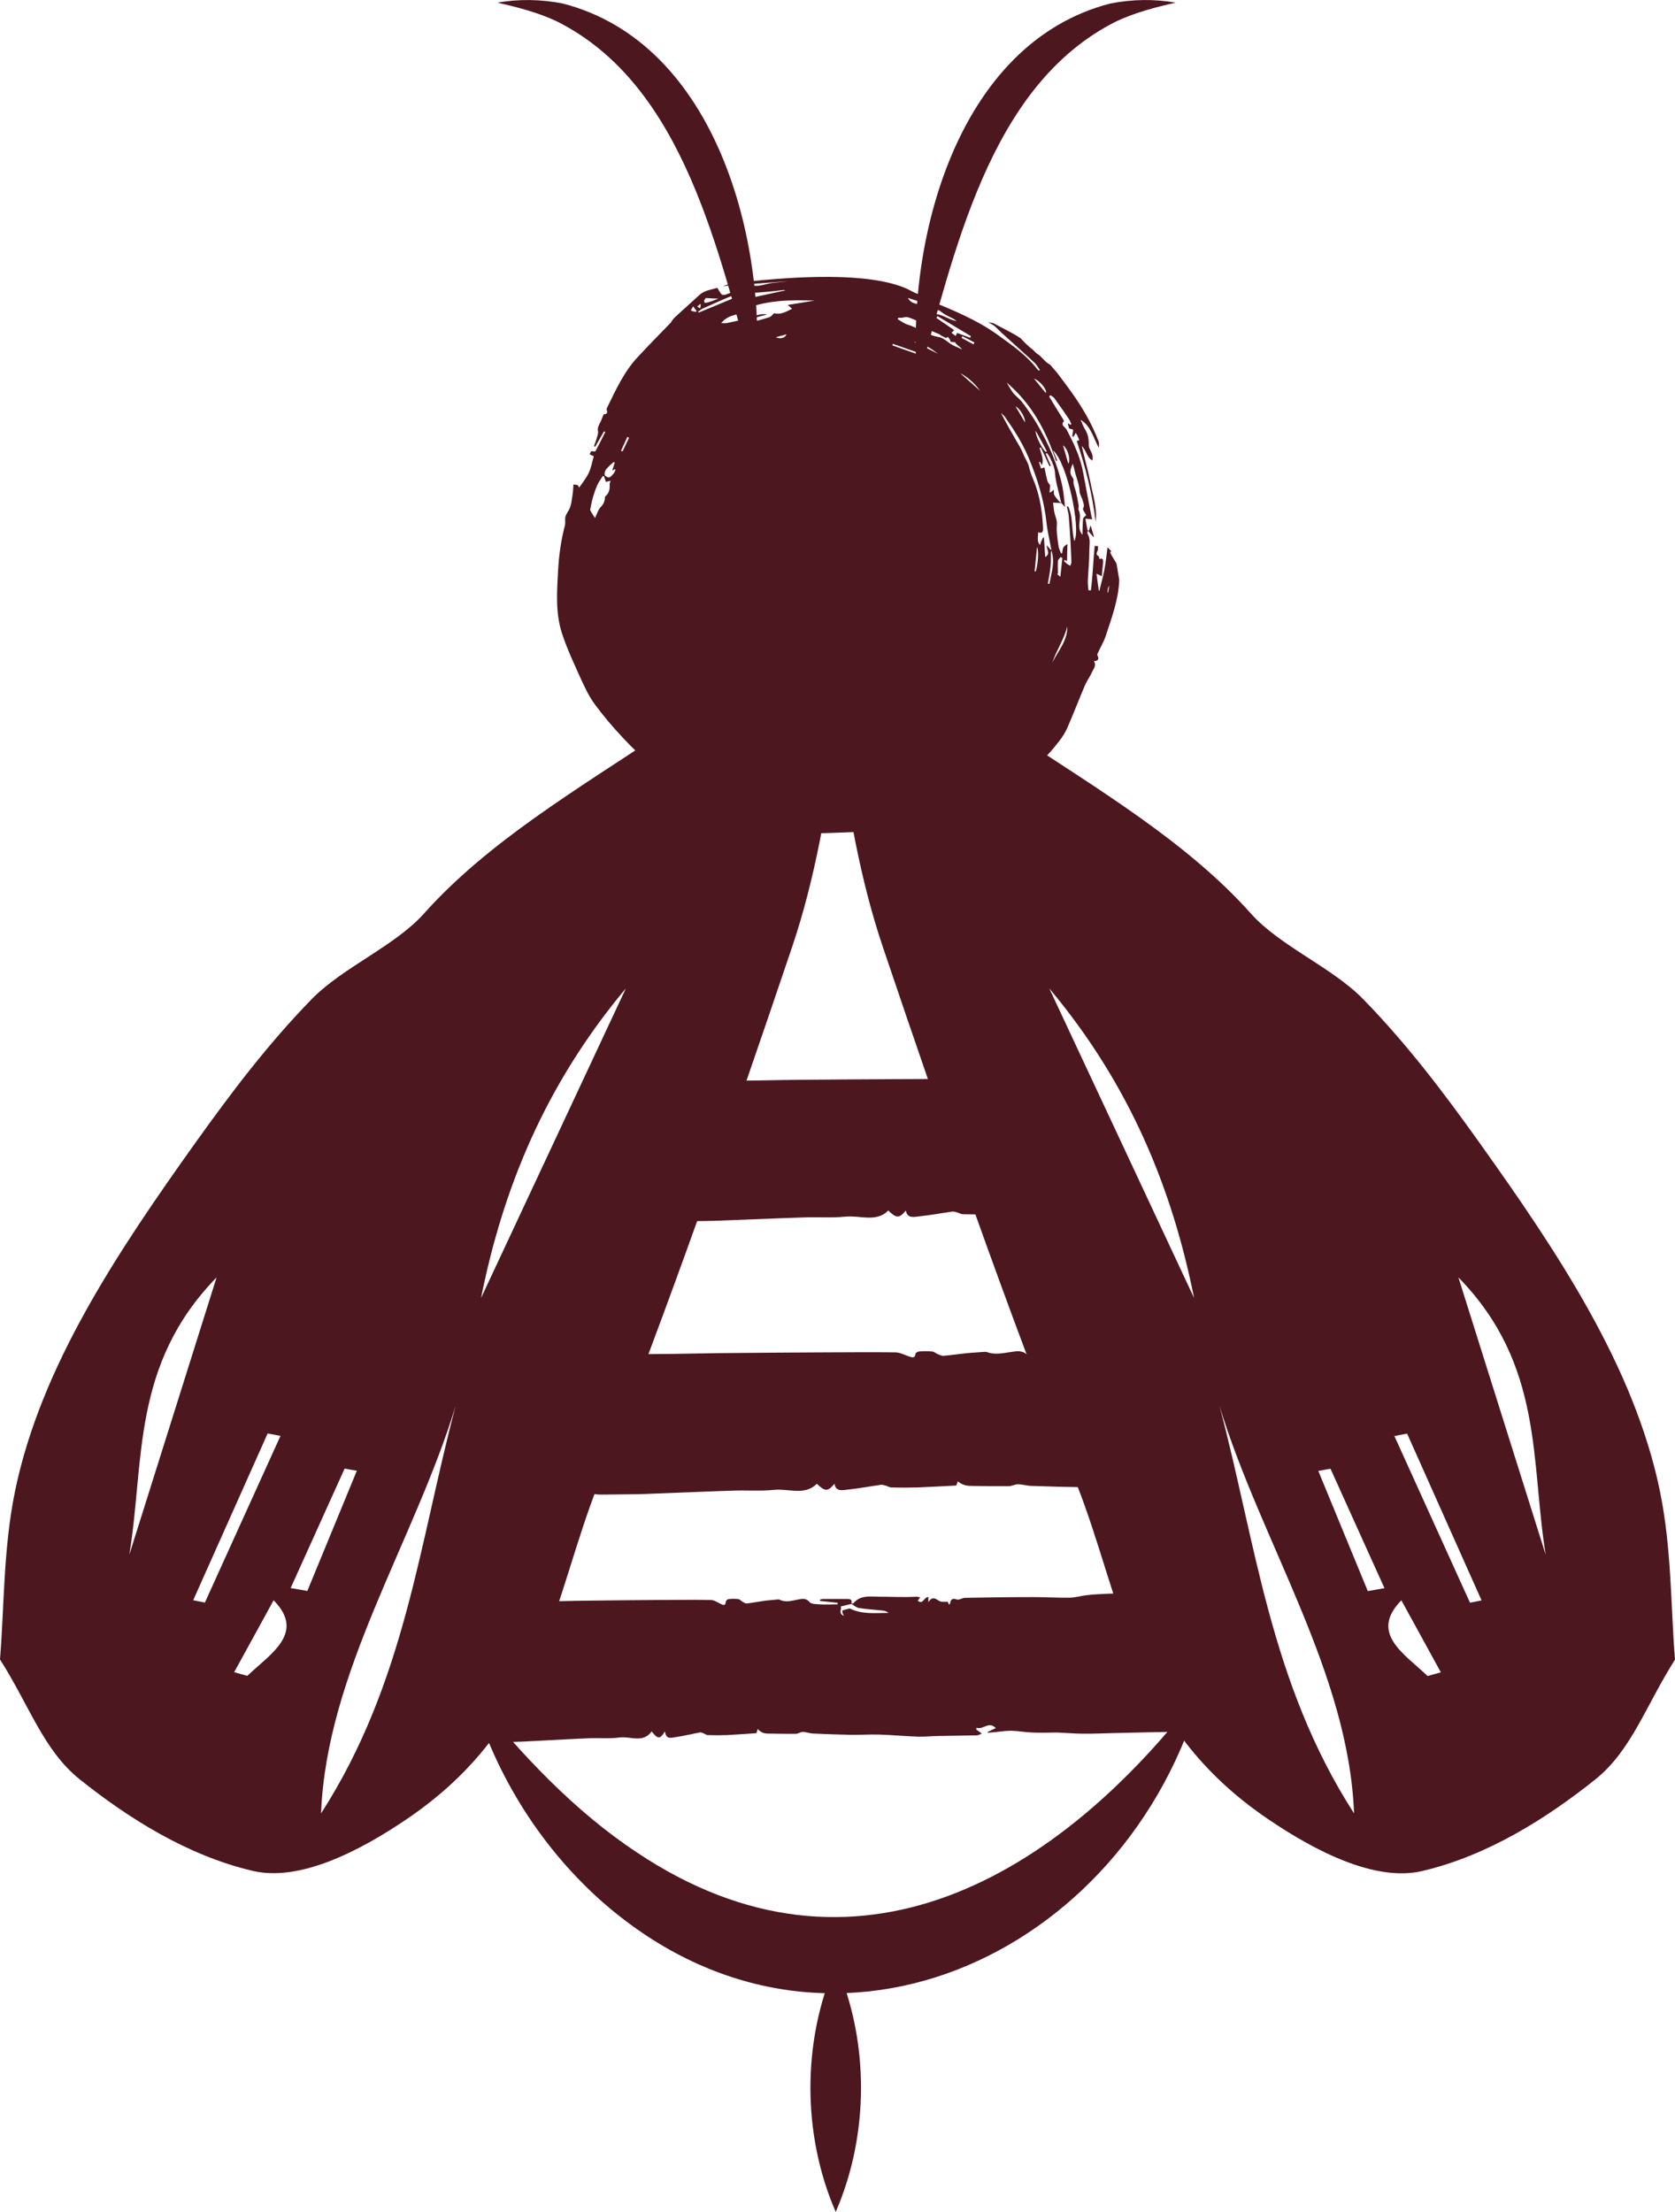
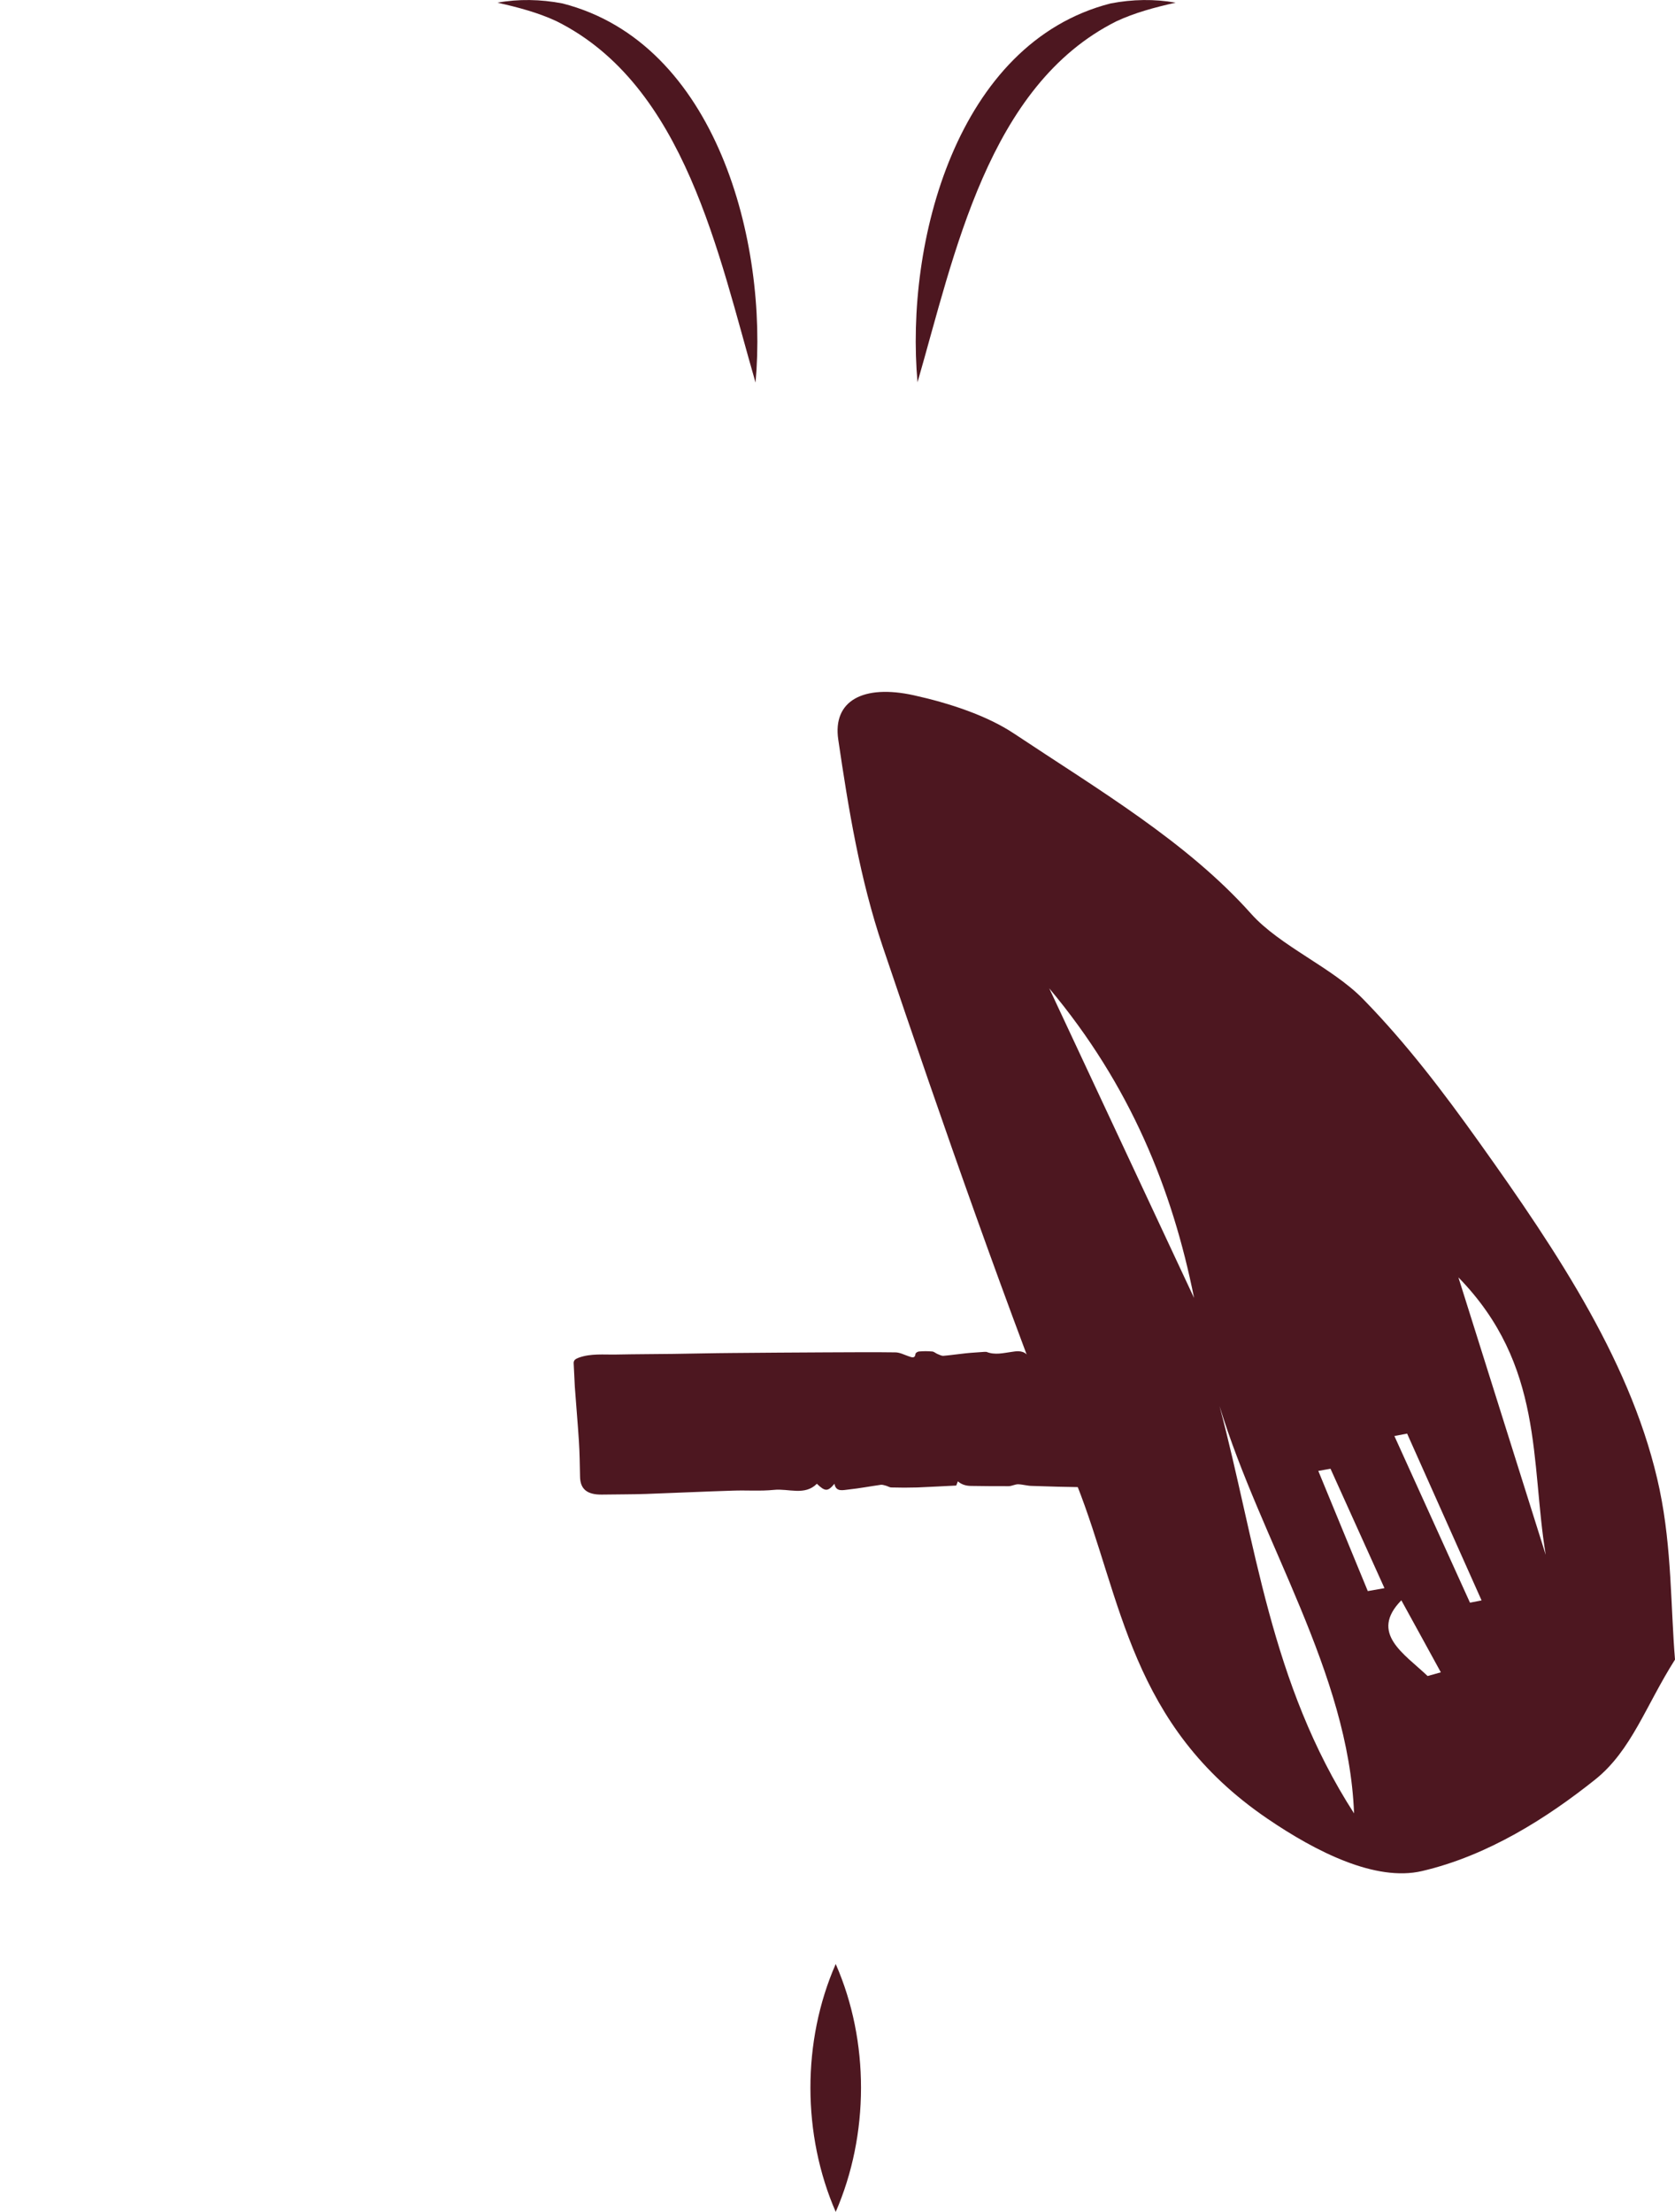
<svg xmlns="http://www.w3.org/2000/svg" viewBox="0 0 131.62 173.73" id="Laag_2">
  <defs>
    <style>.cls-1{fill:#4d1720;stroke-width:0px;}</style>
  </defs>
-   <path d="m0,130.34c2.32,3.64,3.42,7.14,6.27,9.42,3.77,3.01,8.42,5.98,13.61,7.19,3.64.85,8.31-1.5,12.14-4.11,10.82-7.36,11.41-17.23,15-26.28,5.55-14,10.47-28.11,15.24-42.23,1.8-5.34,2.69-10.82,3.49-16.25.45-3.04-1.95-4.36-5.94-3.48-2.76.61-5.72,1.57-7.86,3-6.61,4.41-13.6,8.52-18.64,14.16-2.27,2.54-6.36,4.21-8.8,6.7-3.45,3.53-6.35,7.38-9.1,11.22-6.25,8.75-12.18,17.64-14.21,27.35C.25,121.59.34,126.21,0,130.33h0Zm25.23,12.09c.42-11.06,7.29-21.29,10.57-31.99-2.86,10.75-3.96,21.72-10.57,31.99Zm23.95-64.8c-3.78,8.08-7.56,16.16-11.38,24.32,1.71-8.55,5.01-16.72,11.38-24.32h0ZM10.16,122.12c1.21-7.29.13-14.89,6.86-21.79-2.36,7.49-4.61,14.64-6.86,21.79Zm10.88-9.53c.33.06.67.13,1,.19-1.98,4.36-3.96,8.73-5.94,13.09-.31-.06-.61-.12-.92-.18,1.95-4.37,3.9-8.74,5.85-13.1h.01Zm-1.6,19.04c-.35-.1-.69-.19-1.04-.29,1.03-1.88,2.07-3.76,3.1-5.65,2.52,2.57-.21,4.17-2.07,5.94h.01Zm4.71-6.67c-.44-.08-.87-.15-1.31-.23,1.41-3.13,2.83-6.25,4.24-9.38.32.06.64.11.96.17-1.3,3.15-2.59,6.29-3.89,9.44Z" class="cls-1" />
  <path d="m130.42,117.04c-2.03-9.71-7.96-18.6-14.21-27.35-2.75-3.85-5.65-7.69-9.1-11.22-2.43-2.49-6.53-4.16-8.8-6.7-5.04-5.65-12.03-9.76-18.64-14.16-2.14-1.42-5.1-2.39-7.86-3-4-.88-6.39.44-5.94,3.48.8,5.43,1.69,10.91,3.49,16.25,4.77,14.12,9.69,28.23,15.24,42.23,3.59,9.05,4.18,18.92,15,26.28,3.83,2.61,8.5,4.96,12.14,4.11,5.19-1.21,9.85-4.19,13.61-7.19,2.85-2.28,3.96-5.78,6.27-9.42-.34-4.12-.25-8.74-1.2-13.3h0Zm-34.59-6.6c3.27,10.69,10.15,20.93,10.57,31.99-6.61-10.26-7.71-21.24-10.57-31.99h0Zm-2-8.49c-3.82-8.16-7.6-16.24-11.38-24.32,6.37,7.6,9.67,15.78,11.38,24.32h0Zm20.77-1.62c6.74,6.9,5.66,14.49,6.86,21.79-2.25-7.15-4.5-14.3-6.86-21.79h0Zm1.83,25.37c-.31.06-.61.12-.92.18-1.98-4.36-3.96-8.73-5.94-13.09.33-.06.67-.13,1-.19,1.95,4.37,3.9,8.74,5.85,13.1h0Zm-6.31,0c1.03,1.88,2.07,3.76,3.1,5.65-.35.1-.69.19-1.04.29-1.85-1.76-4.59-3.36-2.07-5.94h0Zm-6.53-10.17c.32-.06.64-.11.96-.17,1.41,3.13,2.83,6.25,4.24,9.38-.44.08-.87.15-1.31.23-1.3-3.15-2.59-6.29-3.89-9.44h0Z" class="cls-1" />
-   <path d="m66.89,125.94c.05,0,.13.03.16,0,.54-.66,1.27-.54,1.94-.53,1.01,0,2.02.06,3.03,0,.08,0,.15.03.29.05-.08.11-.13.18-.19.26.4.37.5-.31.83-.28v.4c.31-.48.55-.29.85-.1.16.11.41.05.68.07,0,0,.04.11.08.21.05-.03.09-.04.09-.05.05-.35.18-.47.53-.34.18.06.42-.12.64-.13,1.77-.03,3.54-.06,5.31-.06.96,0,1.92.06,2.88.05.46,0,.92-.15,1.38-.2.53-.06,1.07-.09,1.6-.11.96-.04,1.92-.08,2.88-.11,1.2-.04,2.4-.07,3.61-.08.29,0,.61.03.85.18.42.26.48.76.48,1.25,0,1.85,0,3.69-.03,5.54,0,.7-.06,1.39-.07,2.09,0,.31.04.62.04.93,0,.74-.24,1-.88,1.01-2.1.04-4.2.08-6.3.13-.83.02-1.66.06-2.49.05-.66,0-1.33-.07-1.99-.09-.66,0-1.31.03-1.97,0-.56-.02-1.11-.13-1.67-.14-.43,0-.87.07-1.3.11-.18.02-.36.03-.54.05v-.06c.2-.1.4-.2.64-.31-.56-.58-1.01.17-1.51-.03,0,.05-.02.1-.03.14.12.09.24.18.44.32-.16.06-.27.14-.38.14-.98.02-1.95.03-2.93.05-.58,0-1.15.07-1.73.05-1.01-.03-2.02-.13-3.03-.16-.73-.02-1.45.03-2.18.02-.99-.02-1.98-.05-2.97-.1-.28,0-.56-.12-.84-.13-.19,0-.37.15-.56.15-.74,0-1.47,0-2.21-.02-.31,0-.57-.12-.78-.36-.04.13-.07.24-.1.33-.77.05-1.54.11-2.31.15-.51.02-1.01.02-1.52,0-.11,0-.22-.1-.33-.14-.09-.03-.19-.08-.28-.07-.64.12-1.27.28-1.91.37-.32.04-.75.23-.84-.45-.39.63-.56.62-1.04,0-.71.96-1.68.36-2.53.48-.8.11-1.62.02-2.43.06-1.71.07-3.42.18-5.13.26-.87.04-1.74.03-2.61.05s-1.29-.42-1.3-1.39c-.01-.94-.02-1.88-.06-2.81-.07-1.42-.16-2.84-.24-4.26-.03-.61-.03-1.22-.07-1.83-.01-.26.1-.36.29-.46.72-.35,1.48-.23,2.23-.25,1.12-.03,2.24-.03,3.36-.05,1.16-.02,2.33-.06,3.49-.07,1.82-.02,3.63-.04,5.45-.05,1.4,0,2.8-.03,4.19,0,.26,0,.52.18.77.3.2.09.38.21.42-.18,0-.08.14-.19.21-.19.25-.03.51-.03.76,0,.11,0,.2.13.31.19.12.06.25.17.37.15.44-.05.88-.14,1.33-.2.36-.05.72-.07,1.09-.11.04,0,.09,0,.12,0,.51.27.99.09,1.5,0,.22-.04.59-.15.87.19.15.18.53.17.8.19.47.03.95,0,1.42,0,0-.04,0-.08,0-.12-.46-.05-.93-.1-1.39-.15v-.09c.06-.02.13-.06.19-.06h2c.25,0,.36.11.27.39-.27.07-.55.13-.83.2.12.17-.22.54.25.74-.07-.15-.1-.21-.12-.28,0-.07,0-.14,0-.15.2-.06.37-.1.58-.16.94.48,2,.36,3.06.35-.14-.1-.3-.16-.46-.18-.62-.07-1.25-.1-1.86-.2-.22-.03-.41-.21-.62-.33h-.01Z" class="cls-1" />
-   <path d="m87.95,116.79c-.96-.02-1.93.03-2.89.02-1.32-.02-2.63-.05-3.95-.1-.37,0-.74-.12-1.11-.13-.25,0-.5.15-.75.15-.98,0-1.96,0-2.94-.02-.42,0-.77-.12-1.04-.36-.05.13-.1.24-.13.33-1.03.05-2.05.11-3.07.15-.67.02-1.35.02-2.02,0-.15,0-.29-.1-.44-.14-.12-.03-.26-.08-.38-.07-.85.12-1.69.28-2.54.37-.43.04-1,.23-1.12-.45-.52.63-.74.62-1.38,0-.95.96-2.23.36-3.37.48-1.06.11-2.15.02-3.23.06-2.27.07-4.54.18-6.82.26-1.15.04-2.31.03-3.46.05-1.16.02-1.71-.42-1.73-1.39-.02-.94-.03-1.88-.09-2.81-.09-1.42-.22-2.84-.32-4.26-.04-.61-.05-1.22-.09-1.83-.02-.26.13-.36.39-.46.96-.35,1.97-.23,2.96-.25,1.49-.03,2.98-.03,4.47-.05,1.55-.02,3.1-.06,4.64-.07,2.41-.02,4.83-.04,7.24-.05,1.86,0,3.72-.03,5.57,0,.34,0,.69.18,1.03.3.27.09.51.21.56-.18,0-.08.18-.19.29-.19.33-.03.68-.03,1.01,0,.14,0,.27.13.41.19.16.06.34.17.5.15.59-.05,1.17-.14,1.76-.2.48-.05.96-.07,1.44-.11.05,0,.11,0,.16,0,.68.27,1.32.09,2,0,.29-.04.78-.15,1.16.19.21.18.7.17,1.07.19.63.03,1.26,0,1.89,0,0-.04,0-.08.02-.12-.62-.05-1.23-.1-1.85-.15v-.09c.08-.02.17-.06.25-.06" class="cls-1" />
-   <path d="m80.75,95.22c-1.03.05-2.05.11-3.07.15-.67.02-1.35.02-2.02,0-.15,0-.29-.1-.44-.14-.12-.03-.26-.08-.38-.07-.85.12-1.69.28-2.54.37-.43.04-1,.23-1.12-.45-.52.63-.74.62-1.38,0-.95.96-2.23.36-3.37.48-1.06.11-2.15.02-3.23.06-2.27.07-4.54.18-6.82.26-1.15.04-2.31.03-3.46.05-1.16.02-1.71-.42-1.73-1.39-.02-.94-.03-1.88-.09-2.81-.09-1.42-.22-2.84-.32-4.26-.04-.61-.05-1.22-.09-1.83-.02-.26.13-.36.39-.46.96-.35,1.97-.23,2.96-.25,1.49-.03,2.98-.03,4.47-.05,1.55-.02,3.1-.06,4.64-.07,2.41-.02,4.83-.04,7.24-.05,1.86,0,3.72-.03,5.57,0" class="cls-1" />
-   <path d="m94.43,132.69c-5.82,21.07-29.72,32.15-47.28,16.53-4.96-4.46-8.38-10.21-10.12-16.29,3.96,4.93,8.16,9.36,13.02,12.57,17.13,11.44,33.18,1.97,44.38-12.81h0Z" class="cls-1" />
+   <path d="m87.95,116.79c-.96-.02-1.93.03-2.89.02-1.32-.02-2.63-.05-3.95-.1-.37,0-.74-.12-1.11-.13-.25,0-.5.15-.75.15-.98,0-1.96,0-2.94-.02-.42,0-.77-.12-1.04-.36-.05.13-.1.24-.13.33-1.03.05-2.05.11-3.07.15-.67.02-1.35.02-2.02,0-.15,0-.29-.1-.44-.14-.12-.03-.26-.08-.38-.07-.85.12-1.69.28-2.54.37-.43.04-1,.23-1.12-.45-.52.63-.74.62-1.38,0-.95.96-2.23.36-3.37.48-1.06.11-2.15.02-3.23.06-2.27.07-4.54.18-6.82.26-1.15.04-2.31.03-3.46.05-1.16.02-1.71-.42-1.73-1.39-.02-.94-.03-1.88-.09-2.81-.09-1.42-.22-2.84-.32-4.26-.04-.61-.05-1.22-.09-1.83-.02-.26.13-.36.39-.46.96-.35,1.97-.23,2.96-.25,1.49-.03,2.98-.03,4.47-.05,1.55-.02,3.1-.06,4.64-.07,2.41-.02,4.83-.04,7.24-.05,1.86,0,3.72-.03,5.57,0,.34,0,.69.18,1.03.3.27.09.51.21.56-.18,0-.08.18-.19.29-.19.33-.03.68-.03,1.01,0,.14,0,.27.13.41.19.16.06.34.17.5.15.59-.05,1.17-.14,1.76-.2.48-.05.96-.07,1.44-.11.05,0,.11,0,.16,0,.68.27,1.32.09,2,0,.29-.04.78-.15,1.16.19.21.18.7.17,1.07.19.63.03,1.26,0,1.89,0,0-.04,0-.08.02-.12-.62-.05-1.23-.1-1.85-.15v-.09" class="cls-1" />
  <path d="m65.67,173.73c-2.64-6.06-2.66-13.41,0-19.47,2.66,6.06,2.64,13.41,0,19.47h0Z" class="cls-1" />
-   <path d="m51.22,60.32c1.73,1.61,3.76,2.76,5.98,3.54,1.68.59,3.33,1.27,5.1,1.49,1.12.14,2.22.1,3.33.06,1.51-.06,3.02-.1,4.52-.23,1.59-.13,3.09-.53,4.44-1.38,1.07-.68,2.24-1.19,3.46-1.6.33-.11.65-.26.97-.41,1.72-.83,3.07-2.1,4.22-3.59.25-.33.48-.68.64-1.06.47-1.08.9-2.19,1.36-3.28.16-.38.41-.71.58-1.09.11-.25.36-.49.14-.84.29-.02.44-.13.28-.44-.03-.06,0-.17.05-.24.19-.43.44-.83.59-1.28.47-1.44,1.01-2.85,1.07-4.41l-.2-1.21c0-.18-.55-.84-.5-1.02h.1c-.1-.11-.21-.23-.32-.35-.08.6-.14,1.18-.24,1.74-.11.57-.27,1.12-.4,1.68-.02,0-.04-.02-.05-.03-.06-.44-.12-.88-.18-1.31.13.06.26.12.42.2.04-.41.07-.75.1-1.09.03-.29-.11-.35-.29-.25-.02-.08-.02-.21-.07-.24-.26-.14-.12-.29-.06-.45.04-.1,0-.23.02-.34-.08,0-.17-.01-.26-.01-.12,1.17-.15,2.34-.3,3.49-.06,0-.13,0-.19-.01-.02-.25-.06-.51-.05-.76.04-.8.12-1.6.12-2.4,0-.43.12-.88-.16-1.3-.02-.02,0-.08.05-.22.17.2.29.34.41.48.02,0,.04-.01.06-.02-.08-.27-.16-.53-.26-.87-.06.18-.1.29-.13.4h-.11c-.06-.32-.12-.64-.17-.93.21.02.36.03.54.05-.04-.15-.07-.23-.08-.31-.21-1.11-.43-2.22-.63-3.33-.19-1.05-.6-2.03-1.09-2.98-.09-.17-.16-.35-.27-.5-.14-.18-.42-.3-.17-.57.02-.02-.02-.1-.04-.15-.24-.39-.48-.77-.72-1.16-.13-.21-.26-.43-.39-.65l.1-.1c.11.08.25.14.32.25.38.53.76,1.06,1.12,1.6.09.13.14.28.21.43-.02.01-.05.03-.07.04l-.22-.11c.05.18.08.31.11.41.12.03.21.04.3.08.02,0,0,.11,0,.17-.02.12-.04.24-.06.36.04.01.08.02.11.03.05-.09.1-.18.17-.3.06.11.12.18.15.26.05.1.09.21.13.31-.08.03-.14.05-.2.07.7,2.09,1.23,4.18,1.48,6.33.14-1.01-.19-1.99-.38-2.97-.2-.99-.47-1.97-.71-2.96.37.32.37.85.83,1.13.1-.35-.05-.61-.18-.87-.04-.09-.09-.18-.09-.27,0-.45-.03-.88-.29-1.29-.15-.24-.24-.51-.36-.77.84.51.99,1.42,1.44,2.21,0-.21.03-.37-.02-.5-.14-.37-.3-.74-.47-1.1-.6-1.27-1.39-2.43-2.23-3.55-.19-.26-.39-.51-.58-.77-.18-.21-.36-.42-.54-.62-.13-.07-.25-.15-.37-.27l-.46-.46c-.15-.09-.28-.19-.4-.32-.02-.02-.03-.04-.05-.06-.37-.29-.72-.61-1.03-.96-.66-.45-1.4-.77-2.09-1.16-.1-.06-.24-.05-.45-.09.23.13.37.19.48.28.19.16.36.35.54.52.87.79,1.75,1.57,2.61,2.37.17.16.28.38.42.57-.03.02-.05.04-.08.05-.04-.04-.09-.07-.12-.11-.85-1.1-1.99-1.89-3.1-2.69-1.65-1.19-3.51-1.94-5.37-2.71-.08-.03-.18-.06-.26-.05-.3.03-.34-.13-.25-.4-.52,0-.88-.3-1.31-.49-2.95-1.28-8.5-.99-13.02-.48-.47.05-.95.12-1.39.29l5.14-.38c-.38.04-.76.09-1.15.12-.54.05-1.04.3-1.62.23-.22-.03-.46.06-.67.13-.51.18-1,.4-1.51.58-.09.03-.26.02-.31-.04-.12-.15-.22-.33-.32-.5-.5.14-1,.2-1.39.54-.58.53-1.16,1.05-1.74,1.58-.19.18-.4.35-.51.59-.91.94-1.79,1.83-2.64,2.75-1.06,1.14-1.7,2.55-2.38,3.94-.03.06-.06.14-.04.19.15.33-.12.31-.24.35-.08.2-.15.37-.22.54-.12.25-.28.46-.22.78.03.18-.05.37-.1.55-.06.21-.14.42-.22.63l.1.04c.23-.4.46-.8.69-1.21.03.02.06.04.1.06-.25.5-.5,1-.77,1.5-.02.04-.17,0-.34,0-.01.02-.06.13-.12.24.12.06.21.1.33.16-.13.44-.21.9-.4,1.31-.19.4-.48.75-.75,1.15-.06-.11-.1-.18-.11-.2-.15-.02-.26-.04-.34-.05-.02.23-.02.49-.06.74-.07.42-.09.87-.28,1.23-.12.23-.29.42-.31.7-.01.18.02.38-.02.55-.31,1.18-.48,2.39-.54,3.62-.09,1.63-.21,3.28.32,4.89.41,1.24.98,2.44,1.52,3.64.3.65.62,1.32,1.05,1.9,1.34,1.82,2.92,3.43,4.57,4.96l-.09.04Zm35.82-14.06c.04-.13.15-.25.15-.38l-.12.71h0c-.06-.13-.04-.24,0-.33h-.01Zm-5.79-16.52c.5.18,1.06.91.93,1.13-.3-.36-.58-.71-.93-1.13Zm1.44,22.3c.33-.98.93-1.83,1.18-2.85.02,1.14-.72,1.93-1.18,2.85Zm-21.72-25.55c.27-.08.55-.15.82-.23-.06.26-.45.4-.82.23Zm21.49,19.37s-.08-.01-.12-.02c.07-.45.17-.9.21-1.35.04-.35.02-.71.03-1.06,0-.06.02-.13.04-.19.3.93,0,1.76-.16,2.62Zm-1.16-.99c.06-.63.13-1.26.19-1.91.15.26.09,1.29-.1,1.92h-.1.01Zm2.01.43c-.12-.11-.19-.17-.26-.23.03,0,.05,0,.08.01,0-.34-.02-.68,0-1.01,0-.11.14-.21.21-.32.05.03.09.06.14.08-.05.47-.1.94-.16,1.46h-.01Zm1.14-8.31c.12.53.36,1.03.38,1.58,0,.25.19.5.25.76.05.19.16.37.03.6-.06.1.17.38.24.53-.1.12-.23.19-.24.28-.04.34-.03.68-.05,1.03v.24c-.27-.31-.27-.63-.24-.94.03-.34.1-.66-.06-1.01-.05-.11.02-.26,0-.38-.06-.35-.13-.69-.21-1.03-.07-.31-.24-.6-.19-.94,0-.08-.06-.18-.12-.26-.25-.35-.09-.68.06-1.03.05.19.11.38.15.57h0Zm-.5-.56c-.15-.51-.28-.97-.42-1.45.35.22.62,1.09.42,1.45Zm-.98-.21s.07-.04.1-.05c-.1-.24-.2-.48-.33-.8,1.14.96,2.21,6.22,1.68,7.13-.24-.9-.08-1.85-.48-2.72h-.11c.05.26.13.5.15.74.06.69.1,1.38.14,2.07.03.52.05,1.04.07,1.56,0,.1-.06.19-.09.29-.08-.05-.17-.09-.25-.15-.08-.06-.15-.13-.23-.2,0-.04,0-.07.02-.11.07.03.14.05.21.08,0-.46.02-.88.03-1.34-.13.11-.26.17-.32.28-.07.13-.07.3-.1.46h-.09c-.06-.18-.16-.36-.19-.55-.08-.58-.18-1.15-.13-1.74.03-.31-.15-.65-.21-.98-.05-.25-.06-.51-.09-.71.25.01.45.02.65.03h0c.07.07.14.15.29.31-.07-.56-.1-1.04-.19-1.51-.09-.48-.22-.95-.37-1.41-.4-1.26-.98-2.46-1.65-3.61-.34-.58-.73-1.13-1.14-1.68-.2-.27-.5-.47-.71-.73-.19-.24-.33-.51-.53-.84,1.99,1.7,3.12,3.83,3.88,6.17h0Zm-1.17.58c-.06-.18-.11-.34-.16-.5.03,0,.05-.02.08-.03.04.07.08.15.15.28.19-.5-.08-.93-.18-1.37l.1-.03c.23.49.45.98.68,1.47l.1-.04c-.13-.31-.27-.62-.4-.94.04-.02.07-.03.11-.05.08.13.18.24.24.38.18.38.35.74.38,1.18.05.69.27,1.37.42,2.05.02.1.05.21.07.31-.07-.06-.15-.11-.21-.18-.12-.15-.26-.3-.34-.46-.05-.1-.02-.23-.03-.41-.1.09-.17.15-.24.21h-.1c.02-.19.04-.37.05-.55-.08-.12-.19-.23-.22-.36-.09-.33-.15-.68-.23-1.05-.11.04-.18.06-.27.09h0Zm-4.79-6.11c-.52-.46-1.04-.92-1.56-1.38.63.33,1.14.8,1.56,1.38Zm4.36,3.15c.05.08.11.17.16.25.25.45.49.91.73,1.36-.03.01-.06.03-.09.04-.26-.2-.81-1.25-.8-1.66h0Zm-.83-.67c-.24-.4-.47-.8-.74-1.25.34.15.78.88.74,1.25Zm-4.04-6.12c-.31-.17-.62-.34-.94-.51.02-.04.04-.09.06-.13.32.16.64.32.95.49-.03.05-.05.11-.08.16h.01Zm-.26-.52c-.35-.13-.7-.26-1.03-.38-.04.09-.08.16-.12.24-.1-.08-.2-.16-.32-.25.09-.09.15-.15.21-.21-.48-.33-.94-.64-1.4-.96.03-.05.06-.09.08-.14.88.52,1.76,1.05,2.63,1.57l-.06.14h0Zm-4.92-3.14c.39.13.7.23,1.01.33.25.08.51.13.76.23.11.04.32.08.22.31,0,.01.14.15.17.13.21-.1.34-.01.53.14.26.21.59.34.89.5.08.04.15.1.26.19-.66-.11-1.17-.62-1.86-.55-.1-.35-.8-.15-.79-.7-.4-.14-.88-.03-1.18-.59h0Zm-.74,1.57h.36v-.02c.12-.01.24-.05.35-.03.18.04.37.11.54.19.21.09.46.15.46.47,0,.03.09.08.15.1.47.2.94.4,1.41.6.03.01.06.06.09.08.11.06.22.11.41.2,0,0,.11-.09.13-.08.1.09.18.21.22.38.13.01.26.03.4.04l-.04.05c.17.15.34.3.51.45v.04c-.26-.12-.52-.22-.77-.36-.35-.2-.68-.55-1.04-.6-.89-.14-1.6-.72-2.43-.97-.27-.08-.52-.27-.78-.42,0-.05.03-.09.04-.14v.02Zm3.14,2.83c-.64-.32-1.28-.63-1.91-.95.73.1,1.33.52,1.91.95Zm-3.55-.78l1.94.68-.02.13c-.65-.23-1.3-.46-1.96-.69,0-.04.02-.08.03-.12h.01Zm11.15,10.98c-.15-.42-.36-.84-.45-1.27-.08-.4-.33-.71-.47-1.08-.15-.39-.38-.75-.59-1.11-.39-.69-.79-1.37-1.16-2.1.11.11.23.2.32.32.7.99,1.34,2,1.82,3.11.71,1.68,1.25,3.38,1.44,5.18.08.73.26,1.45.39,2.18-.06-.06-.13-.11-.19-.18s-.11-.14-.16-.21c-.09.27.35.65-.14.92-.04-.56-.07-1.05-.1-1.55-.08,0-.18.2-.31.61-.28-.32-.13-.65-.15-1,.37.13.4-.11.39-.34-.05-1.17-.22-2.34-.63-3.47h-.01Zm-17.31-14.38c-.71.11-1.42.23-2.11.34.09.08.2.18.34.3-.47.23-.88.49-1.41.35-.13.11-.23.27-.38.32-.69.21-1.39.39-2.09.58-.02,0-.04-.02-.11-.05.64-.39,1.33-.59,2.03-.74-.47-.12-.85.08-1.27.21-.62.2-1.28.32-1.92.46-.1.02-.22,0-.42,0,.32-.4.71-.55,1.11-.66s.81-.18,1.2-.33h-.7c1.8-.83,3.76-.84,5.73-.78h0Zm-6.55-.35c.5-.2,1.02-.37,1.52-.55.17.37.45.27.68.26.64-.04,1.28-.12,1.92-.19.04,0,.09,0,.13.03-1.37.3-2.73.59-4.16.9.18-.12.32-.22.45-.31-.02-.04-.04-.07-.05-.11-1.01.42-2.03.84-3.04,1.26l-.06-.06c.13-.09.24-.2.38-.26.74-.33,1.47-.66,2.22-.97h0Zm-2.08.28s.05-.08.06-.13l1.01.05c-.36.13-.65.26-.96.32-.15.03-.21-.1-.12-.25h.01Zm-.34.34c.05.08,0,.22-.02.33-.08-.05-.19-.07-.23-.14l.24-.19h0Zm-.57.19c.08.12.18.23.27.35-.02.03-.04.05-.06.08-.13-.04-.31-.04-.39-.13l.17-.3h0Zm-5.18,10.24s.09.05.14.07c-.17.36-.34.72-.51,1.08-.04-.02-.08-.04-.12-.06.17-.36.33-.72.5-1.09h0Zm-1.78,2.98c-.02-.14.04-.33.13-.44.17-.21.38-.38.58-.56.03.01.06.02.09.04-.06.17-.11.34-.2.62.09-.04.16-.07.23-.1,0,.05.02.07.02.09-.05.09-.09.2-.16.27-.1.11-.2.26-.34.29-.1.02-.33-.12-.35-.2h0Zm-1.05,2.93c-.04-.06-.09-.14-.08-.2.06-.33.13-.67.22-.99.09-.31.2-.62.33-.92.12-.26.29-.49.44-.73.03.01.07.03.1.04.04.13.08.27.14.43.1-.02.21-.05.37-.09-.03.11-.08.19-.07.28.01.36-.03.69-.33.93-.07.05-.04.21-.07.32-.05.21-.14.37-.31.54-.2.2-.28.52-.42.8-.02.03-.02.07-.02.06-.11-.16-.21-.31-.3-.47Z" class="cls-1" />
  <path d="m72.1,30.05c-.99-10.98,3.05-26.68,15.17-29.78,1.72-.33,3.45-.36,5.11-.06-1.65.37-3.21.79-4.65,1.46-10.1,5.05-12.73,18.35-15.64,28.38h0Z" class="cls-1" />
  <path d="m59.37,30.05c-2.91-10.03-5.53-23.34-15.63-28.38-1.43-.67-3-1.09-4.65-1.46,1.65-.3,3.39-.27,5.11.06,12.12,3.1,16.16,18.79,15.17,29.78h0Z" class="cls-1" />
</svg>